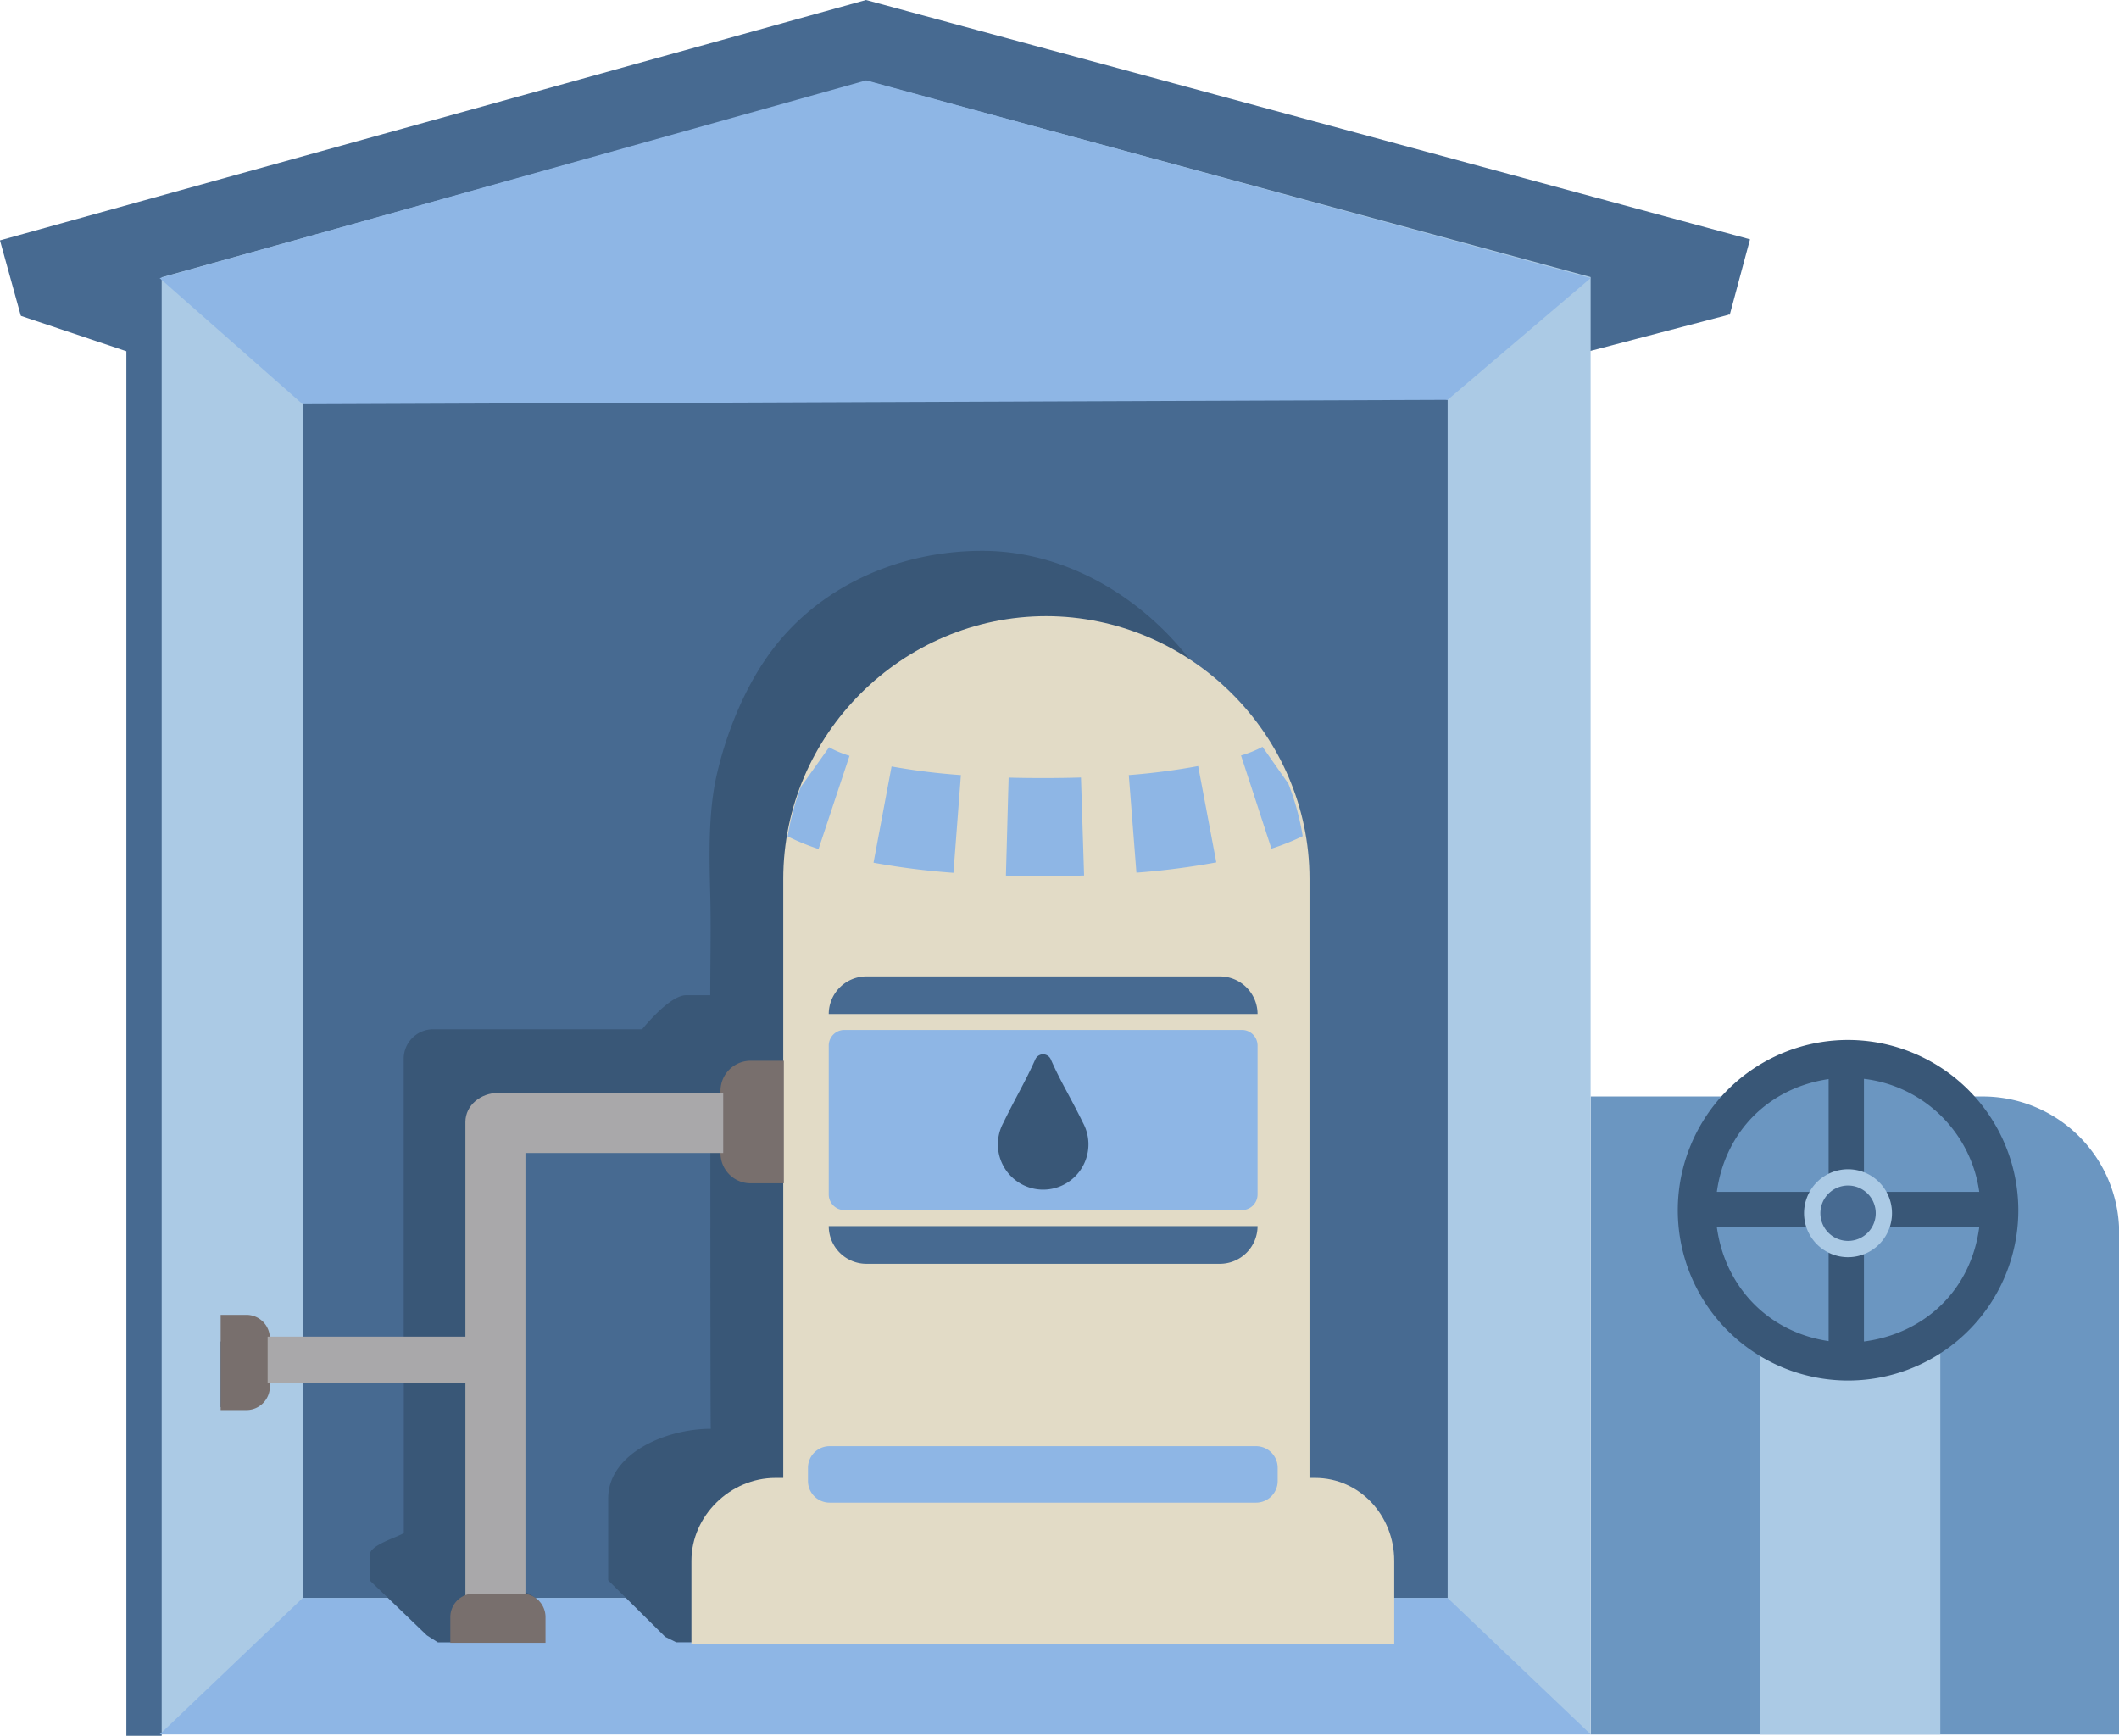
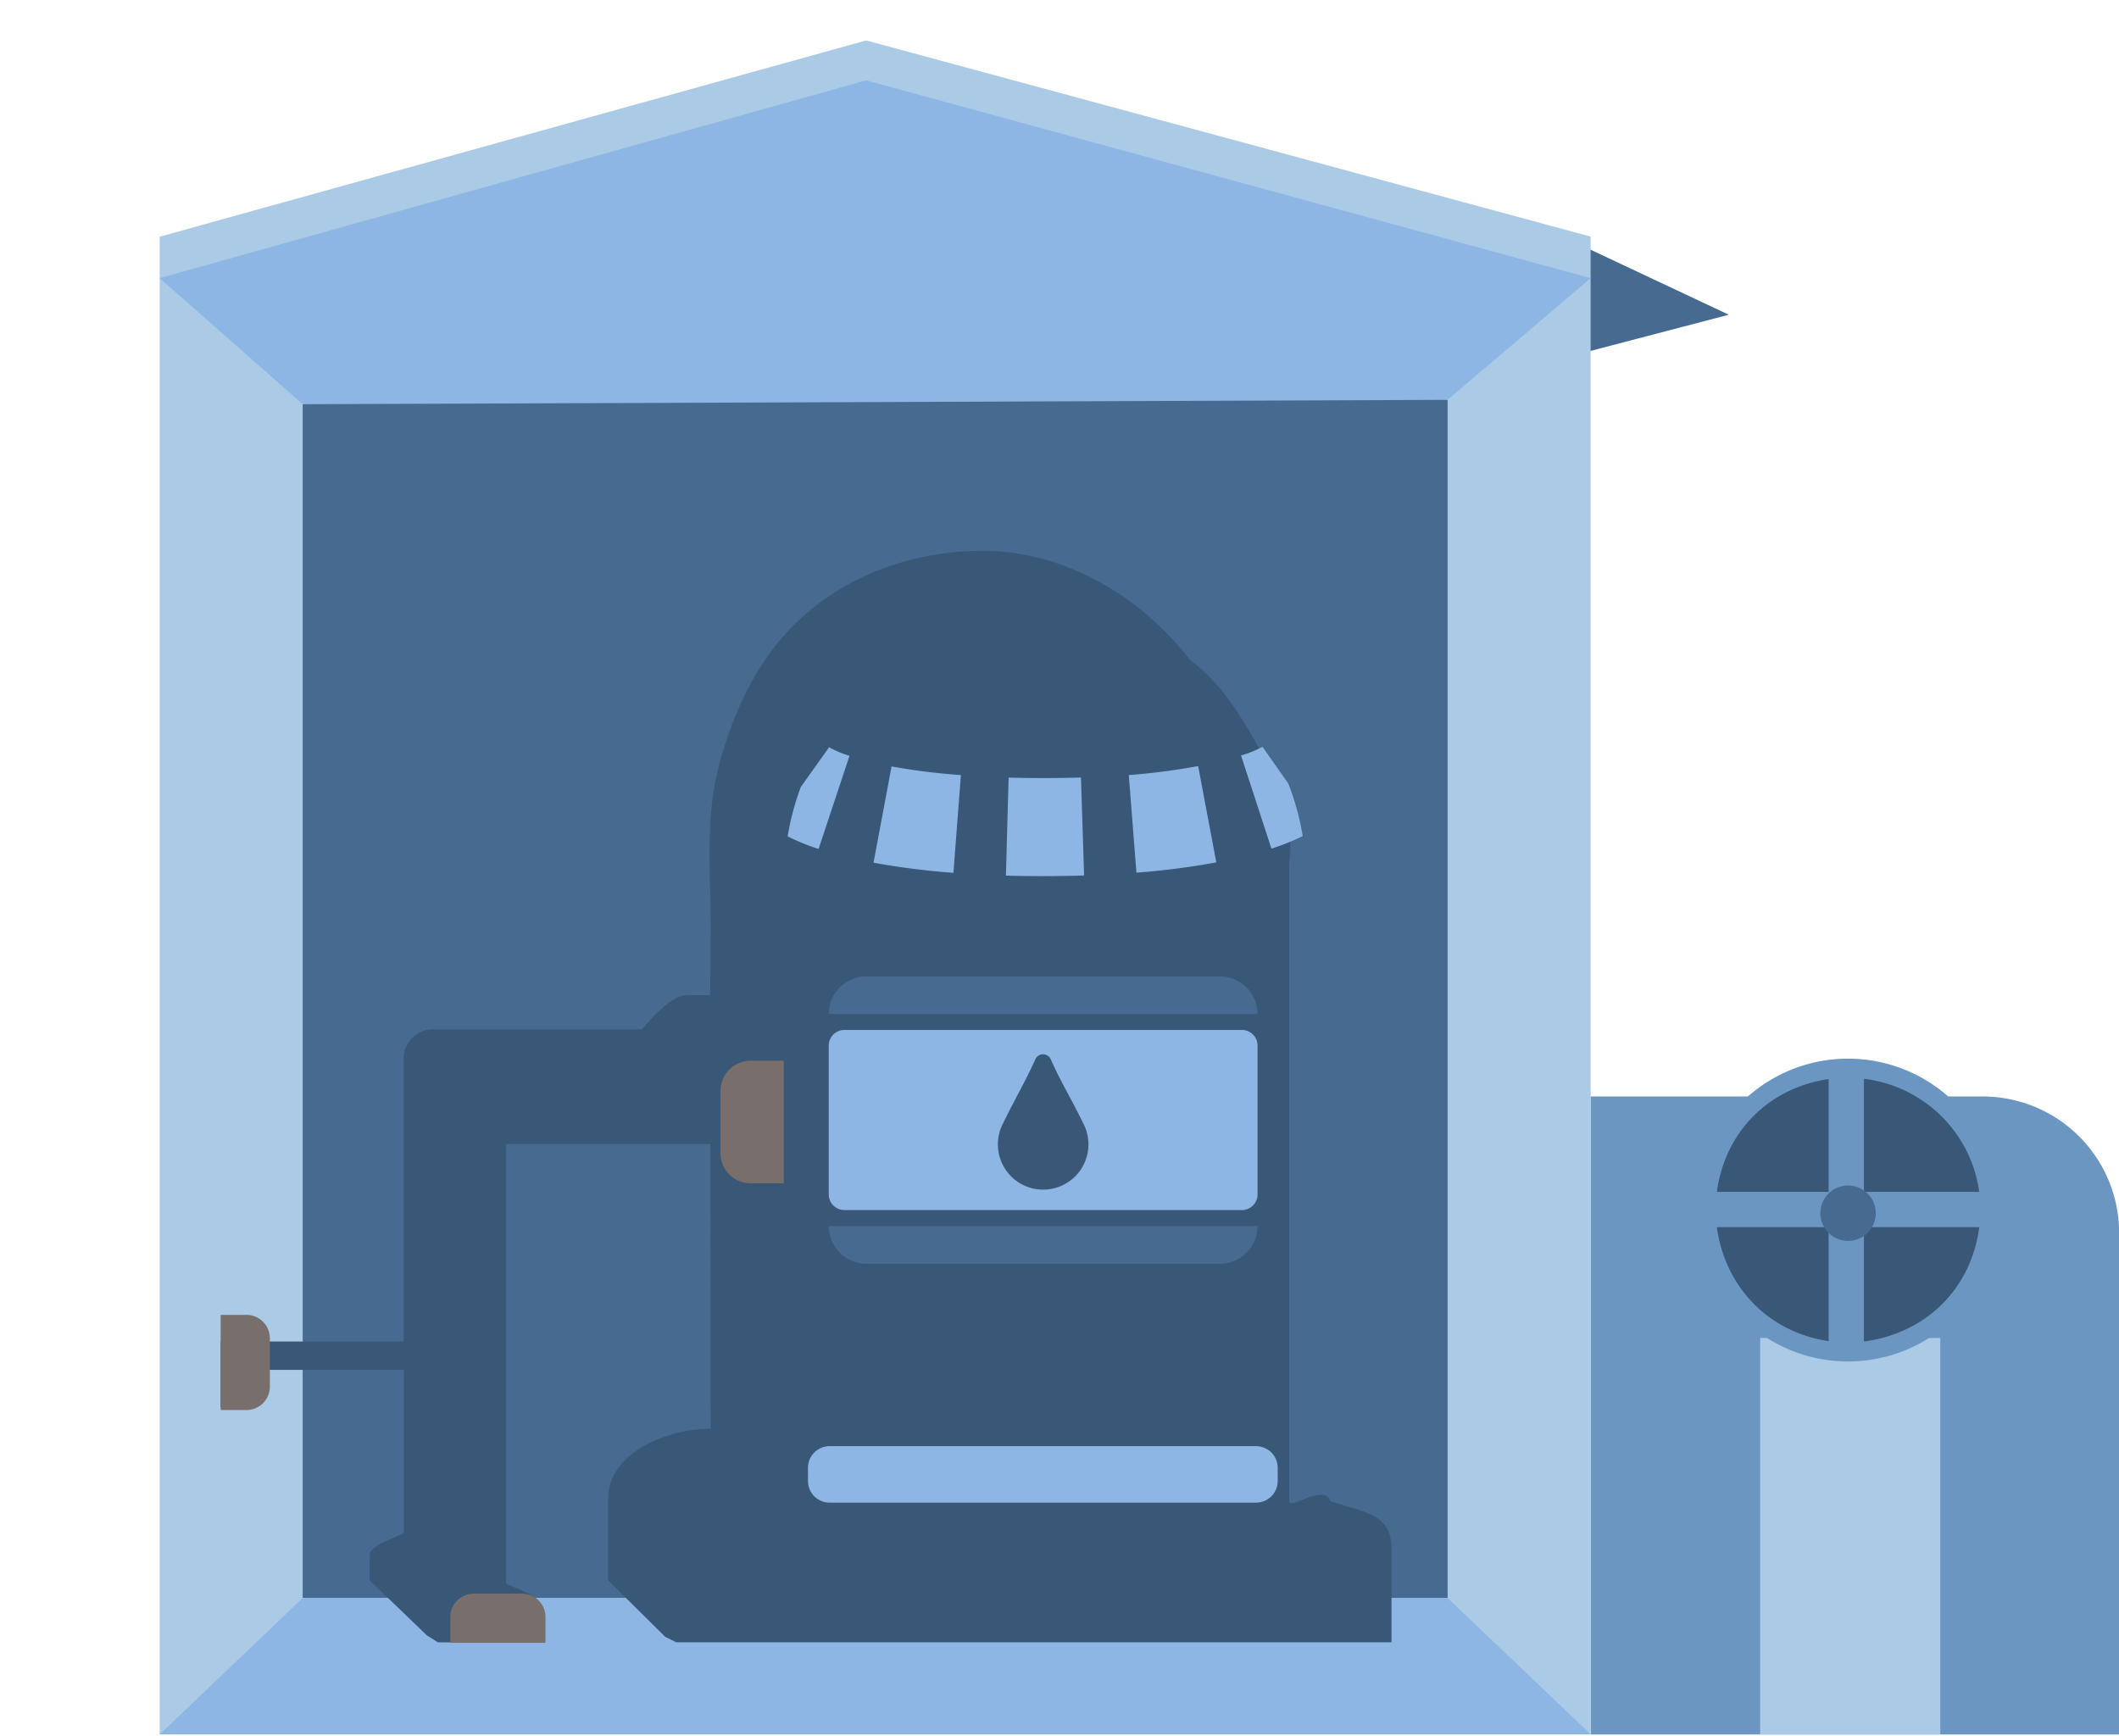
<svg xmlns="http://www.w3.org/2000/svg" id="well-house" viewBox="0 0 600 491.45">
  <defs>
    <style>
      .wcls-1{fill:#6b96c1;}.wcls-2{fill:#abcae5;}.wcls-3{fill:#476a91;}.wcls-4{fill:#8eb6e5;}.wcls-5{fill:#2bace2;}.wcls-6{fill:#395777;}.wcls-7{fill:#e2dbc6;}.wcls-8{fill:#786f6d;}.wcls-9{fill:#a9a8aa;}
    </style>
  </defs>
  <title>
    well-house
  </title>
  <path class="wcls-1" d="M600 491.08H450.4V310.45h111a38.64 38.64 0 0 1 38.64 38.64v142z" />
  <path class="wcls-2" d="M549.4 491.08h-51V378.82h51v112.26z" />
  <path class="wcls-3" d="M489.51 89.11L449.43 99.6l-4.14-31.29z" />
  <path class="wcls-2" d="M450.4 491.08H45.21V67.02l200.05-55.57 205.13 55.54v424.09z" />
  <path class="wcls-3" d="M409.9 452.45H85.71V113.21l160.07-44.44 164.12 44.44v339.24z" />
-   <path class="wcls-3" d="M495.52 67.76l-5.74 21.37-244.2-66.18-199.8 55.56v412.94h-10v-392l-29.84-10 .07-.06h-.12l-5.9-21.33L245.21 0z" />
  <path class="wcls-4" d="M85.71 114.45l-40.5-35.7 200.05-56 205.13 56-40.5 34.46zM45.21 491.08l40.5-38.63H409.9l40.5 38.59H45.21z" />
  <path class="wcls-6" d="M394.01 438.45v26.54H191.49l-3.13-1.54-16.15-16v-23.18c0-12.73 16.32-19.73 29.05-19.73-.12 0-.12-74.62-.12-74.62v-6h-57.87v124.23c0 .81 9.64 3.25 9.64 6.26v10.6h-28.92l-3.14-2-16.15-15.53v-7.29c0-3 9.64-5.46 9.64-6.27v-46.06H66.13v1.31c0 3.66 3.22 7.33-.44 7.33l-3.21 1.95v-18.62h51.83v-79.79a8.36 8.36 0 0 1 8.37-8.62h59.14s7.7-9.64 12.42-9.64h6.87c0-9.64.23-19.32 0-28.36-.27-11-.63-23.37 1.86-34.15 2.71-11.73 7.68-24.11 14.72-33.94 13.85-19.34 36.93-29.37 60.42-29.37 23.85 0 45.34 13.36 58.86 30.89 12.95 9.7 18.43 24.13 28.07 40.14 0 2.51 1.17 6.57 1.59 6.57h-1.54c.65 9.64-.05 7.73-.05 11.87v179.59c0 2.76 9.85-5.15 11.63 0 9.11 3.12 17.34 3.36 17.34 13.43z" />
-   <path class="wcls-7" d="M394.78 441.91v23.54h-199v-23.54c0-12.73 11-23.46 23.76-23.46h2.24V248.87c0-40.87 33.65-74.42 74.53-74.42h-.21c40.87 0 74.69 33.55 74.69 74.42v169.58h1.58c12.71 0 22.41 10.73 22.41 23.46z" />
  <path class="wcls-8" d="M221.94 335.03h-9.39a8.54 8.54 0 0 1-8.54-8.54v-17.62a8.54 8.54 0 0 1 8.54-8.54h9.39v34.69z" />
  <path class="wcls-4" d="M361.78 419.32a6.13 6.13 0 0 1-6.13 6.13H234.91a6.13 6.13 0 0 1-6.13-6.13v-3.73a6.13 6.13 0 0 1 6.13-6.13h120.74a6.13 6.13 0 0 1 6.13 6.13v3.73zM351.65 342.61H239.09a4.43 4.43 0 0 1-4.43-4.43v-42.14a4.43 4.43 0 0 1 4.43-4.43h112.56a4.43 4.43 0 0 1 4.43 4.43v42.14a4.43 4.43 0 0 1-4.43 4.43z" />
  <path class="wcls-3" d="M356.08 287.11H234.66a10.67 10.67 0 0 1 10.67-10.66h100.08a10.67 10.67 0 0 1 10.67 10.66zM234.66 347.15h121.42a10.67 10.67 0 0 1-10.67 10.67H245.33a10.67 10.67 0 0 1-10.67-10.67z" />
  <path class="wcls-8" d="M62.48 372.28h7.3a6.63 6.63 0 0 1 6.63 6.63v13.69a6.63 6.63 0 0 1-6.63 6.63h-7.3v-27z" />
-   <path class="wcls-9" d="M204.78 309.45v17h-56v134h-17v-69h-56v-13h56v-60.77c0-4.79 4.42-8.23 9.21-8.23h63.79z" />
  <path class="wcls-4" d="M231.78 240.38a64.05 64.05 0 0 1-8.75-3.57 73.37 73.37 0 0 1 3.73-14l8-11.24a28.82 28.82 0 0 0 5.78 2.42zM252.45 217.01a184.11 184.11 0 0 0 19.63 2.44l-2.11 27.67a211.14 211.14 0 0 1-22.63-2.86zM306.08 220.14l.88 27.74q-5.48.17-11.59.18c-3.7 0-7.2-.05-10.54-.15l.76-27.74c6.5.17 14.01.17 20.49-.03zM339.26 216.9l5.14 27.27a213.94 213.94 0 0 1-22.62 2.91l-2.16-27.63a188.2 188.2 0 0 0 19.64-2.55zM357.48 211.45l7.3 10.39a73.42 73.42 0 0 1 4.09 14.9 67 67 0 0 1-8.86 3.54l-8.61-26.38a32.11 32.11 0 0 0 6.08-2.45z" />
  <path class="wcls-8" d="M127.51 465.15v-7.3a6.63 6.63 0 0 1 6.63-6.63h13.69a6.63 6.63 0 0 1 6.63 6.63v7.29h-27z" />
  <path class="wcls-1" d="M566.15 342.61a42.87 42.87 0 1 1-42.87-42.87 42.87 42.87 0 0 1 42.87 42.87zM522.87 301.52v83.97" />
-   <path class="wcls-6" d="M571.49 342.61a48.21 48.21 0 1 1-48.21-48.16 48.27 48.27 0 0 1 48.21 48.16zm-43.71-37.16v32h32.65a37.41 37.41 0 0 0-32.65-32zm-41.65 32h31.65v-31.93c-17 2.5-29.32 14.93-31.65 31.93zm31.65 42.26v-32.26h-31.65c2.33 17 14.65 29.75 31.65 32.26zm42.65-32.26h-32.65v32.37c17-2.2 30.28-14.37 32.65-32.37z">
+   <path class="wcls-6" d="M571.49 342.61zm-43.71-37.16v32h32.65a37.41 37.41 0 0 0-32.65-32zm-41.65 32h31.65v-31.93c-17 2.5-29.32 14.93-31.65 31.93zm31.65 42.26v-32.26h-31.65c2.33 17 14.65 29.75 31.65 32.26zm42.65-32.26h-32.65v32.37c17-2.2 30.28-14.37 32.65-32.37z">
    <animateTransform id="spin" attributeName="transform" begin="0s" dur="3s" type="rotate" from="0 523.28 343.5" to="-360 523.28 343.5" repeatCount="indefinite" />
  </path>
-   <path class="wcls-2" d="M535.72 343.5a12.45 12.45 0 1 1-12.45-12.45 12.45 12.45 0 0 1 12.45 12.45z" />
  <path class="wcls-3" d="M531.12 343.5a7.84 7.84 0 1 1-7.84-7.84 7.84 7.84 0 0 1 7.84 7.84z" />
  <path class="wcls-6" d="M306.67 317.94c-3.81-7.76-6.35-11.65-9.13-18a2.4 2.4 0 0 0-4.39 0c-2.83 6.33-5.27 10.22-9.07 18a12.82 12.82 0 1 0 22.59 0z">
    <animate attributeType="CSS" attributeName="opacity" id="out" from="1" to="0" dur="1.5s" begin="0s; in.end" />
    <animate attributeType="CSS" attributeName="opacity" id="in" from="0" to="1" dur="1.5s" begin="out.end" />
  </path>
</svg>